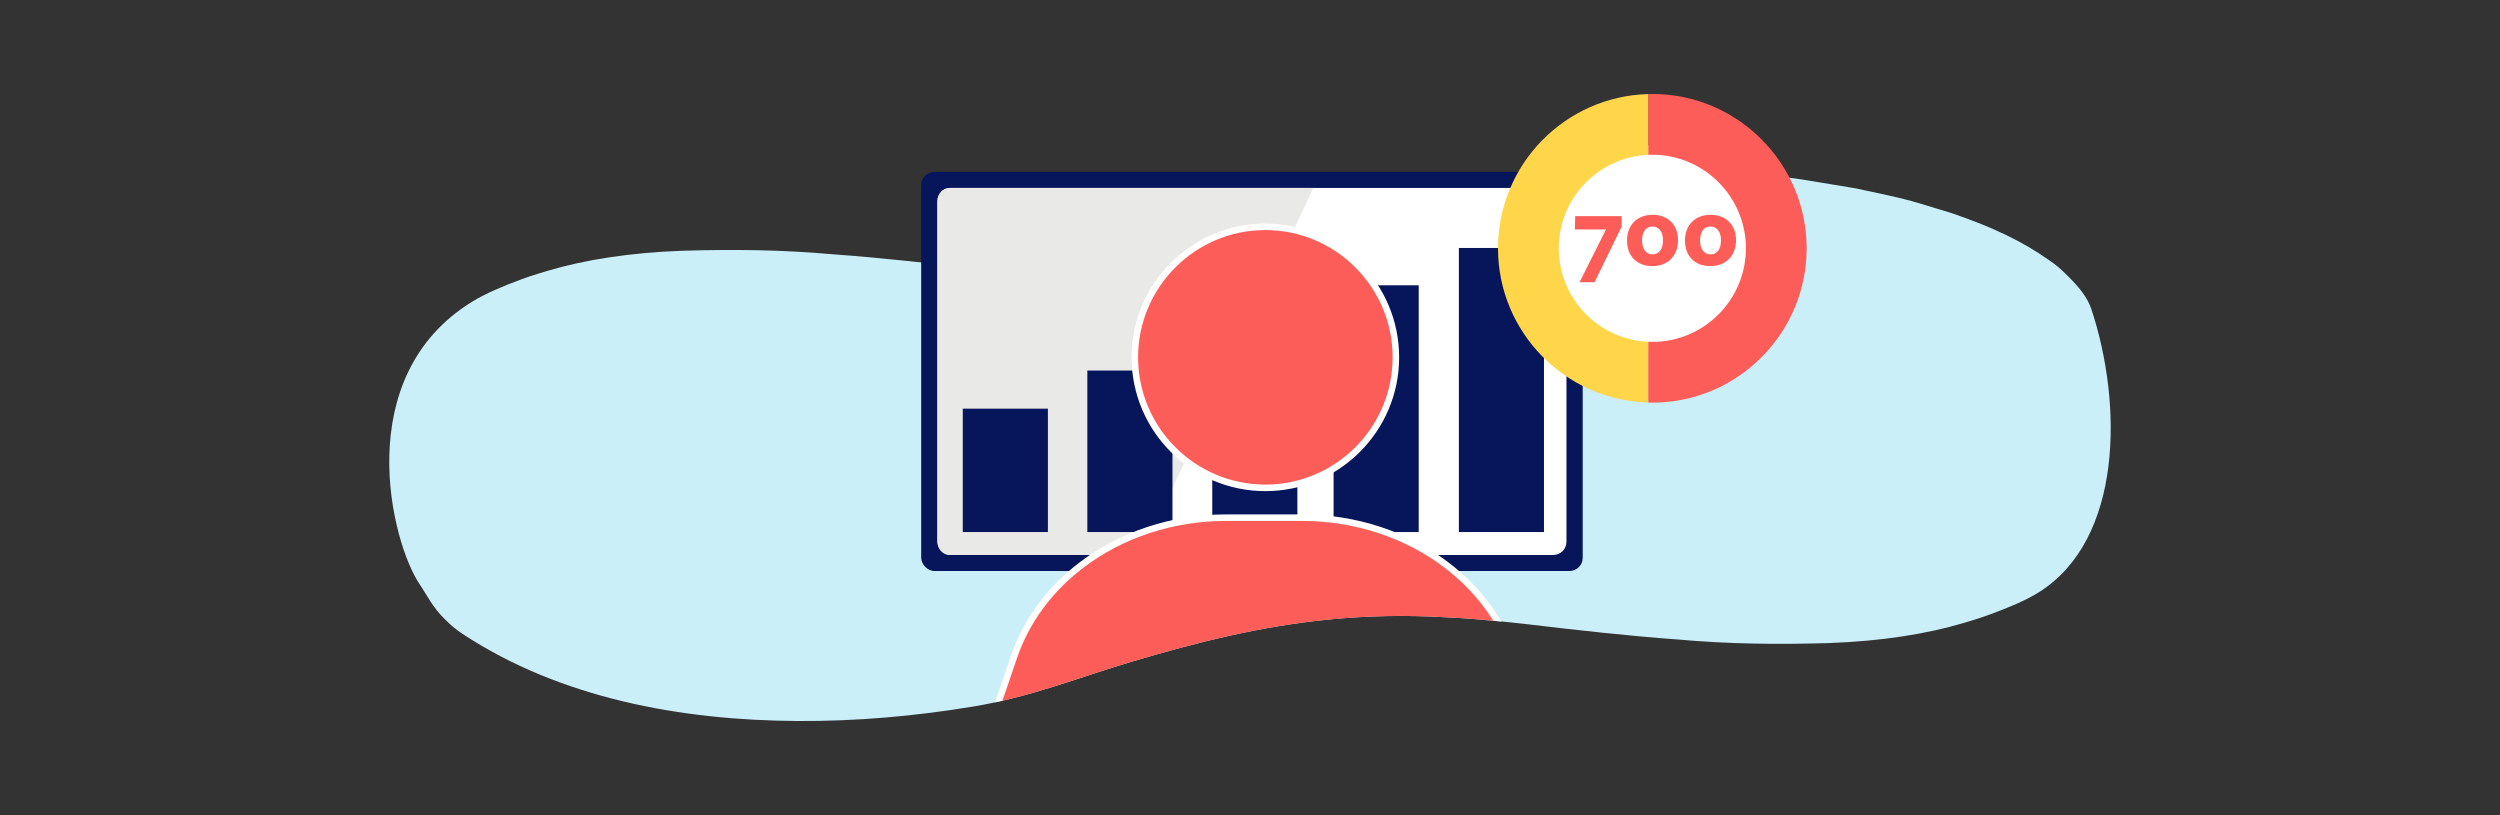
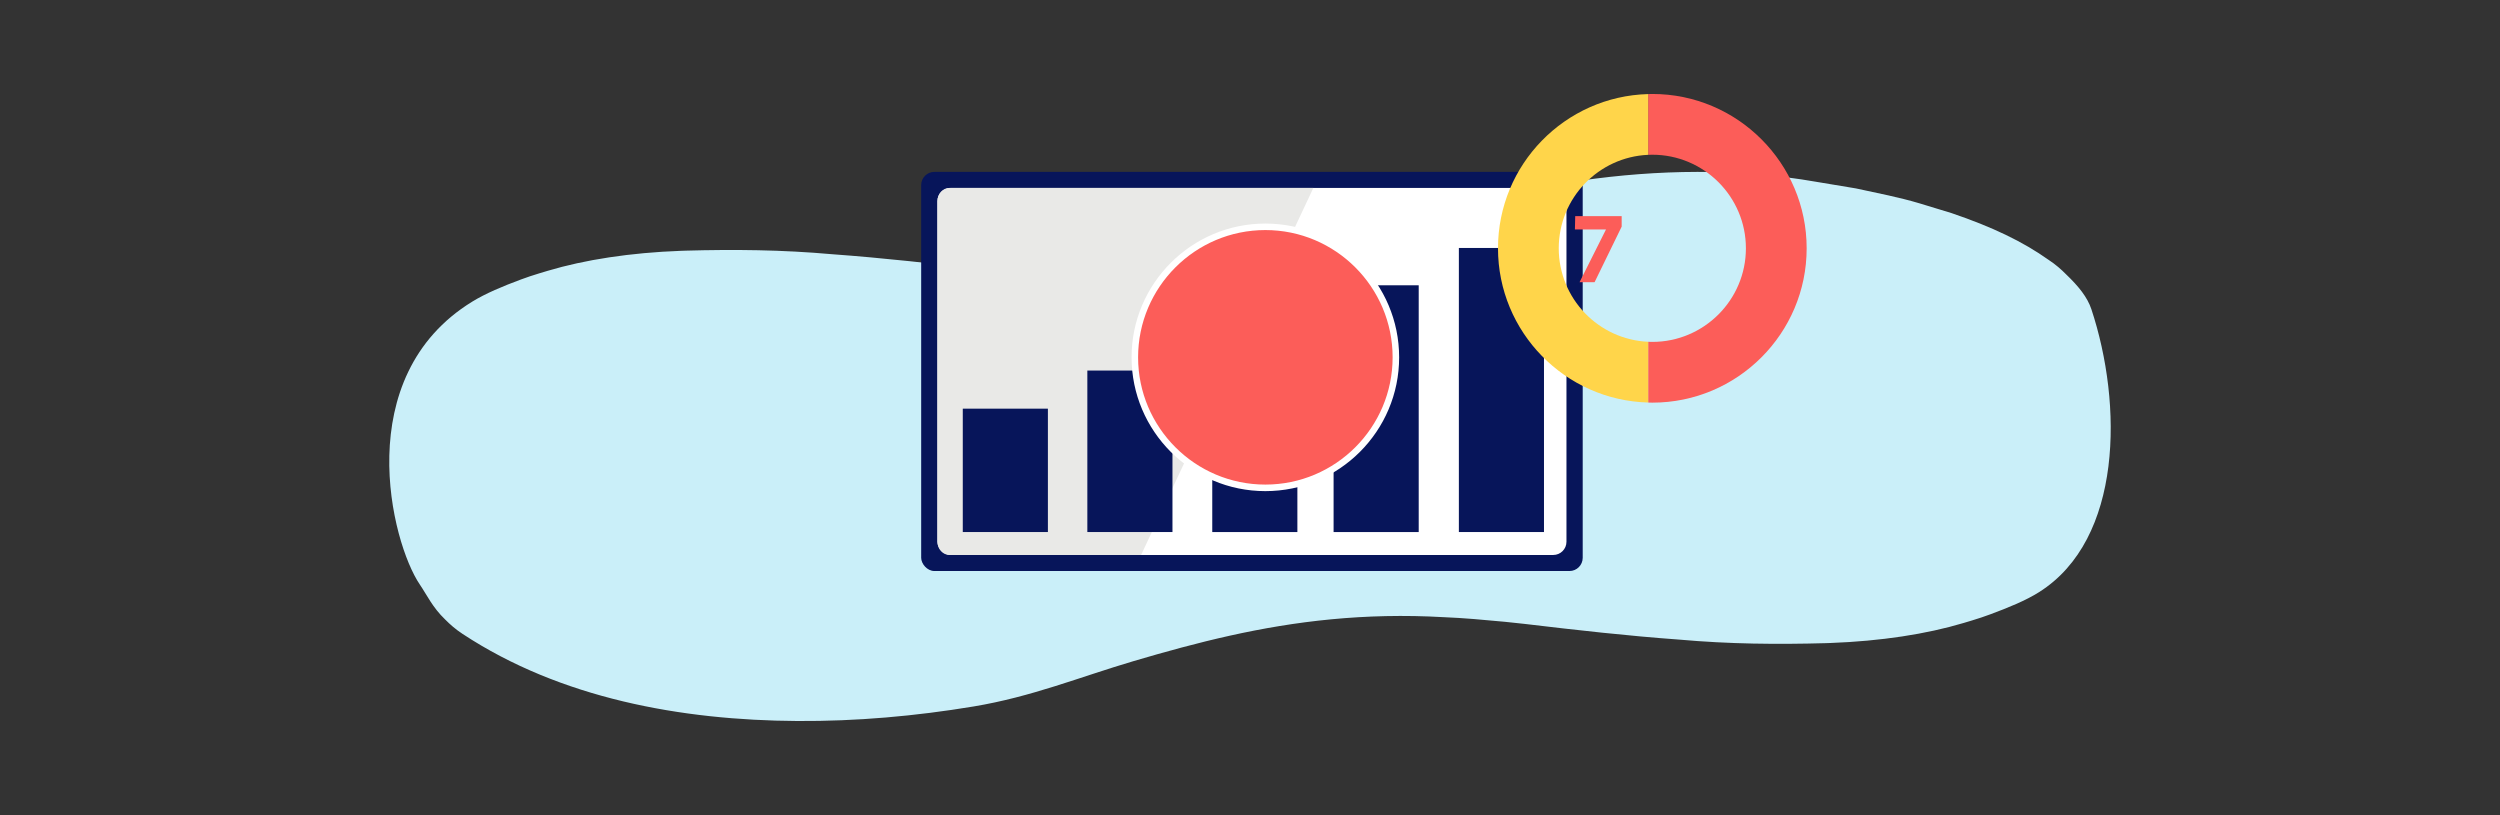
<svg xmlns="http://www.w3.org/2000/svg" id="Layer_1" viewBox="0 0 1234.45 402.42">
  <rect x="0" y="0" width="1234.45" height="402.42" fill="#333333" stroke="none" />
  <defs>
    <style>.cls-1{fill:none;}.cls-2{clip-path:url(#clippath);}.cls-3{fill:#e9e9e7;}.cls-4{fill:#fff;}.cls-5{fill:#ffd54a;}.cls-6{fill:#fc5d59;}.cls-7{fill:#caeff9;}.cls-8{fill:#07155a;}</style>
    <clipPath id="clippath">
-       <path class="cls-1" d="M1032.69,152.71c-1.96-5.91-6.27-11.28-12.49-17.24-2.47-2.49-5.07-4.8-8.64-7.15-12.78-9.07-27.87-16.28-47.98-23.11-5.23-1.68-10.58-3.14-15.86-4.83-9.81-2.93-20.55-5.02-31.27-7.34-6.68-1.09-12.87-2.17-19.58-3.26-78.36-13.75-158.56,3.6-216.76,25.17-15.51,4.59-31.26,8.93-47.5,12.54-32,7.11-66.29,11.36-105.53,9.11-9.92-.4-19.75-1.3-30.25-2.29-3.29-.31-6.57-.66-9.83-1.05-25.65-3.06-50.8-5.89-75.98-7.72-24.88-2.23-48.81-2.44-72.41-1.77-.8,.02-1.61,.05-2.4,.08-24.97,.92-47.44,4.39-65.76,9.87-1.41,.42-2.81,.84-4.23,1.27-3.15,.95-6.16,1.96-9.03,3.03-8.93,3.32-17.38,6.85-24.04,10.94-60.45,37.14-40.02,118.86-25.85,139.68,3.5,5.15,6.27,11.28,12.49,17.24,2.47,2.49,5.07,4.8,8.63,7.14,48.45,31.9,108.12,42.65,165.28,43,29.14,.18,58.29-2.4,87.03-7.18s52.25-14.49,79.15-22.44c15.51-4.58,31.26-8.93,47.5-12.54,32-7.11,66.29-11.36,105.53-9.11,9.92,.4,19.75,1.3,30.25,2.29,3.29,.31,6.57,.66,9.83,1.05,25.65,3.06,50.8,5.89,75.98,7.72,24.88,2.23,48.81,2.44,72.41,1.77,.8-.02,1.61-.05,2.4-.08,24.97-.92,47.44-4.39,65.76-9.87,1.41-.42,2.81-.84,4.23-1.27,3.15-.95,6.16-1.96,9.03-3.03,8.93-3.32,17.43-6.77,24.04-10.94,41.36-26.08,41.36-92.85,25.85-139.68Z" />
-     </clipPath>
+       </clipPath>
  </defs>
  <path class="cls-7" d="M1032.69,152.71c-1.96-5.91-6.27-11.28-12.49-17.24-2.47-2.49-5.07-4.8-8.64-7.15-12.78-9.07-27.87-16.28-47.98-23.11-5.23-1.68-10.58-3.14-15.86-4.83-9.81-2.93-20.55-5.02-31.27-7.34-6.68-1.09-12.87-2.17-19.58-3.26-78.36-13.75-158.56,3.6-216.76,25.17-15.51,4.59-31.26,8.93-47.5,12.54-32,7.11-66.29,11.36-105.53,9.11-9.92-.4-19.75-1.3-30.25-2.29-3.29-.31-6.57-.66-9.83-1.05-25.65-3.06-50.8-5.89-75.98-7.72-24.88-2.23-48.81-2.44-72.41-1.77-.8,.02-1.61,.05-2.4,.08-24.97,.92-47.44,4.39-65.76,9.87-1.41,.42-2.81,.84-4.23,1.27-3.15,.95-6.16,1.96-9.03,3.03-8.93,3.32-17.38,6.85-24.04,10.94-60.45,37.14-40.02,118.86-25.85,139.68,3.5,5.15,6.27,11.28,12.49,17.24,2.47,2.49,5.07,4.8,8.63,7.14,48.45,31.9,108.12,42.65,165.28,43,29.14,.18,58.29-2.4,87.03-7.18s52.25-14.49,79.15-22.44c15.51-4.58,31.26-8.93,47.5-12.54,32-7.11,66.29-11.36,105.53-9.11,9.92,.4,19.75,1.3,30.25,2.29,3.29,.31,6.57,.66,9.83,1.05,25.65,3.06,50.8,5.89,75.98,7.72,24.88,2.23,48.81,2.44,72.41,1.77,.8-.02,1.61-.05,2.4-.08,24.97-.92,47.44-4.39,65.76-9.87,1.41-.42,2.81-.84,4.23-1.27,3.15-.95,6.16-1.96,9.03-3.03,8.93-3.32,17.43-6.77,24.04-10.94,41.36-26.08,41.36-92.85,25.85-139.68Z" />
  <rect class="cls-8" x="454.86" y="84.87" width="326.65" height="197.09" rx="6.53" ry="6.53" />
  <rect class="cls-4" x="462.88" y="92.8" width="310.61" height="181.24" rx="6.53" ry="6.53" />
  <path class="cls-3" d="M563.45,274.04h-94.56c-3.32,0-6.01-2.92-6.01-6.53V99.32c0-3.61,2.69-6.53,6.01-6.53h179.62l-85.06,181.24Z" />
  <g>
    <rect class="cls-8" x="475.4" y="201.79" width="42.03" height="60.92" />
    <rect class="cls-8" x="536.91" y="182.97" width="42.03" height="79.74" />
    <rect class="cls-8" x="598.59" y="163.71" width="42.03" height="99.01" />
    <rect class="cls-8" x="658.5" y="140.87" width="42.03" height="121.85" />
    <rect class="cls-8" x="720.36" y="122.44" width="42.03" height="140.27" />
  </g>
  <g>
    <circle class="cls-6" cx="624.81" cy="176.44" r="64.45" />
    <path class="cls-4" d="M624.81,242.51c-36.43,0-66.06-29.64-66.06-66.06s29.64-66.06,66.06-66.06,66.06,29.64,66.06,66.06-29.64,66.06-66.06,66.06Zm0-128.91c-34.65,0-62.84,28.19-62.84,62.84s28.19,62.84,62.84,62.84,62.84-28.19,62.84-62.84-28.19-62.84-62.84-62.84Z" />
  </g>
  <g class="cls-2">
    <g>
      <path class="cls-6" d="M692.75,336.52l79.03,256.07h-77.45v164.4c0,16.72-15.31,30.27-34.19,30.27h0c-18.88,0-34.19-13.55-34.19-30.27v0c0,16.72-15.31,30.27-34.19,30.27h0c-18.88,0-34.19-13.55-34.19-30.27v-164.4h-77.45l76.81-248.86-.19-7.21-40.3,130.58c-7.57,24.53-41.07,28.96-53.95,6.75-5.02-8.67-6.91-19.12-2.16-31.33l40.48-118.48c6.02-17.44,17.5-33.02,33.09-44.93h0c19.83-15.14,45.15-23.48,71.33-23.48h37.82c26.19,0,51.51,8.33,71.33,23.48h0c15.6,11.91,27.07,27.49,33.09,44.93l40.48,118.48c4.75,12.21,2.86,22.66-2.16,31.33-12.88,22.21-46.37,17.78-53.95-6.75l-40.3-130.58" />
      <path class="cls-4" d="M660.14,788.87c-16.04,0-29.65-9.44-34.19-22.41-4.54,12.97-18.15,22.41-34.19,22.41-19.74,0-35.8-14.3-35.8-31.88v-162.79h-75.84c-.51,0-.99-.24-1.3-.65-.3-.41-.39-.94-.24-1.43l36.26-117.5c-4.98,8.32-13.52,13.88-23.64,15.03-12.4,1.41-23.93-4.34-30.11-15-5.95-10.27-6.72-21.28-2.27-32.72l40.46-118.42c6.14-17.77,17.77-33.57,33.64-45.69,20.1-15.35,45.78-23.81,72.31-23.81h37.82c26.53,0,52.21,8.45,72.31,23.81,15.87,12.12,27.5,27.92,33.64,45.69l40.48,118.49c4.42,11.38,3.66,22.39-2.29,32.66-6.18,10.66-17.72,16.41-30.11,15-6.88-.78-13.04-3.6-17.83-7.95l34.08,110.41c.15,.49,.06,1.02-.24,1.43-.3,.41-.78,.65-1.3,.65h-75.84v162.79c0,17.58-16.06,31.88-35.8,31.88Zm-32.58-194.88v163c0,15.8,14.62,28.66,32.58,28.66s32.58-12.86,32.58-28.66v-164.4c0-.89,.72-1.61,1.61-1.61h75.27l-35.67-115.56c-1.53-2.39-2.75-5.02-3.63-7.85l-40.3-130.58c-.26-.85,.21-1.75,1.06-2.01,.37-.11,.74-.09,1.08,.04,.04-.02,.08-.03,.13-.04,.85-.26,1.75,.21,2.01,1.06l42.59,137.98c4.55,6.88,11.92,11.44,20.57,12.42,11.1,1.26,21.43-3.88,26.96-13.41,5.44-9.38,6.13-19.45,2.05-29.94l-40.5-118.54c-5.92-17.16-17.18-32.43-32.55-44.17-19.54-14.93-44.53-23.15-70.36-23.15h-37.82c-25.83,0-50.81,8.22-70.36,23.15-15.37,11.74-26.62,27.01-32.55,44.18l-40.48,118.48c-4.1,10.55-3.41,20.62,2.03,30,5.53,9.53,15.86,14.67,26.96,13.41,11.47-1.3,20.68-8.9,24.06-19.83l40.3-130.58c.23-.75,.97-1.24,1.76-1.12,.78,.11,1.37,.76,1.39,1.55l.19,7.21c0,.18-.02,.35-.07,.52l-76.16,246.77h75.27c.89,0,1.61,.72,1.61,1.61v164.4c0,15.8,14.62,28.66,32.58,28.66s32.58-12.86,32.58-28.66v-163c0-.89,.72-1.61,1.61-1.61s1.61,.72,1.61,1.61Z" />
    </g>
  </g>
  <g>
-     <circle class="cls-4" cx="815.88" cy="122.6" r="50.93" />
    <g>
      <path class="cls-6" d="M815.88,46.4c-.69,0-1.37,.03-2.05,.05v30c.68-.03,1.36-.05,2.05-.05,25.48,0,46.21,20.73,46.21,46.21s-20.73,46.21-46.21,46.21c-.69,0-1.37-.02-2.05-.05v30c.68,.02,1.36,.05,2.05,.05,42.02,0,76.21-34.19,76.21-76.21s-34.19-76.21-76.21-76.21Z" />
      <path class="cls-5" d="M769.68,122.6c0-24.79,19.63-45.08,44.16-46.15v-30c-41.07,1.09-74.16,34.82-74.16,76.15s33.08,75.06,74.16,76.16v-30c-24.53-1.08-44.16-21.36-44.16-46.16Z" />
    </g>
  </g>
  <g>
    <path class="cls-6" d="M777.8,106.71h22.95v5.19l-13.37,27.43h-7.43l13.07-26.04h-15.36l.15-6.58Z" />
-     <path class="cls-6" d="M815.91,131.4c-7.73,0-12.52-4.99-12.52-12.62s4.99-12.72,12.62-12.72,12.57,4.99,12.57,12.57-4.94,12.77-12.67,12.77Zm.05-19.55c-3.14,0-5.14,2.54-5.14,6.88s2.05,6.88,5.19,6.88,5.14-2.49,5.14-6.88-2.04-6.88-5.19-6.88Z" />
-     <path class="cls-6" d="M844.54,131.4c-7.73,0-12.52-4.99-12.52-12.62s4.99-12.72,12.62-12.72,12.57,4.99,12.57,12.57-4.94,12.77-12.67,12.77Zm.05-19.55c-3.14,0-5.14,2.54-5.14,6.88s2.05,6.88,5.19,6.88,5.14-2.49,5.14-6.88-2.04-6.88-5.19-6.88Z" />
  </g>
</svg>